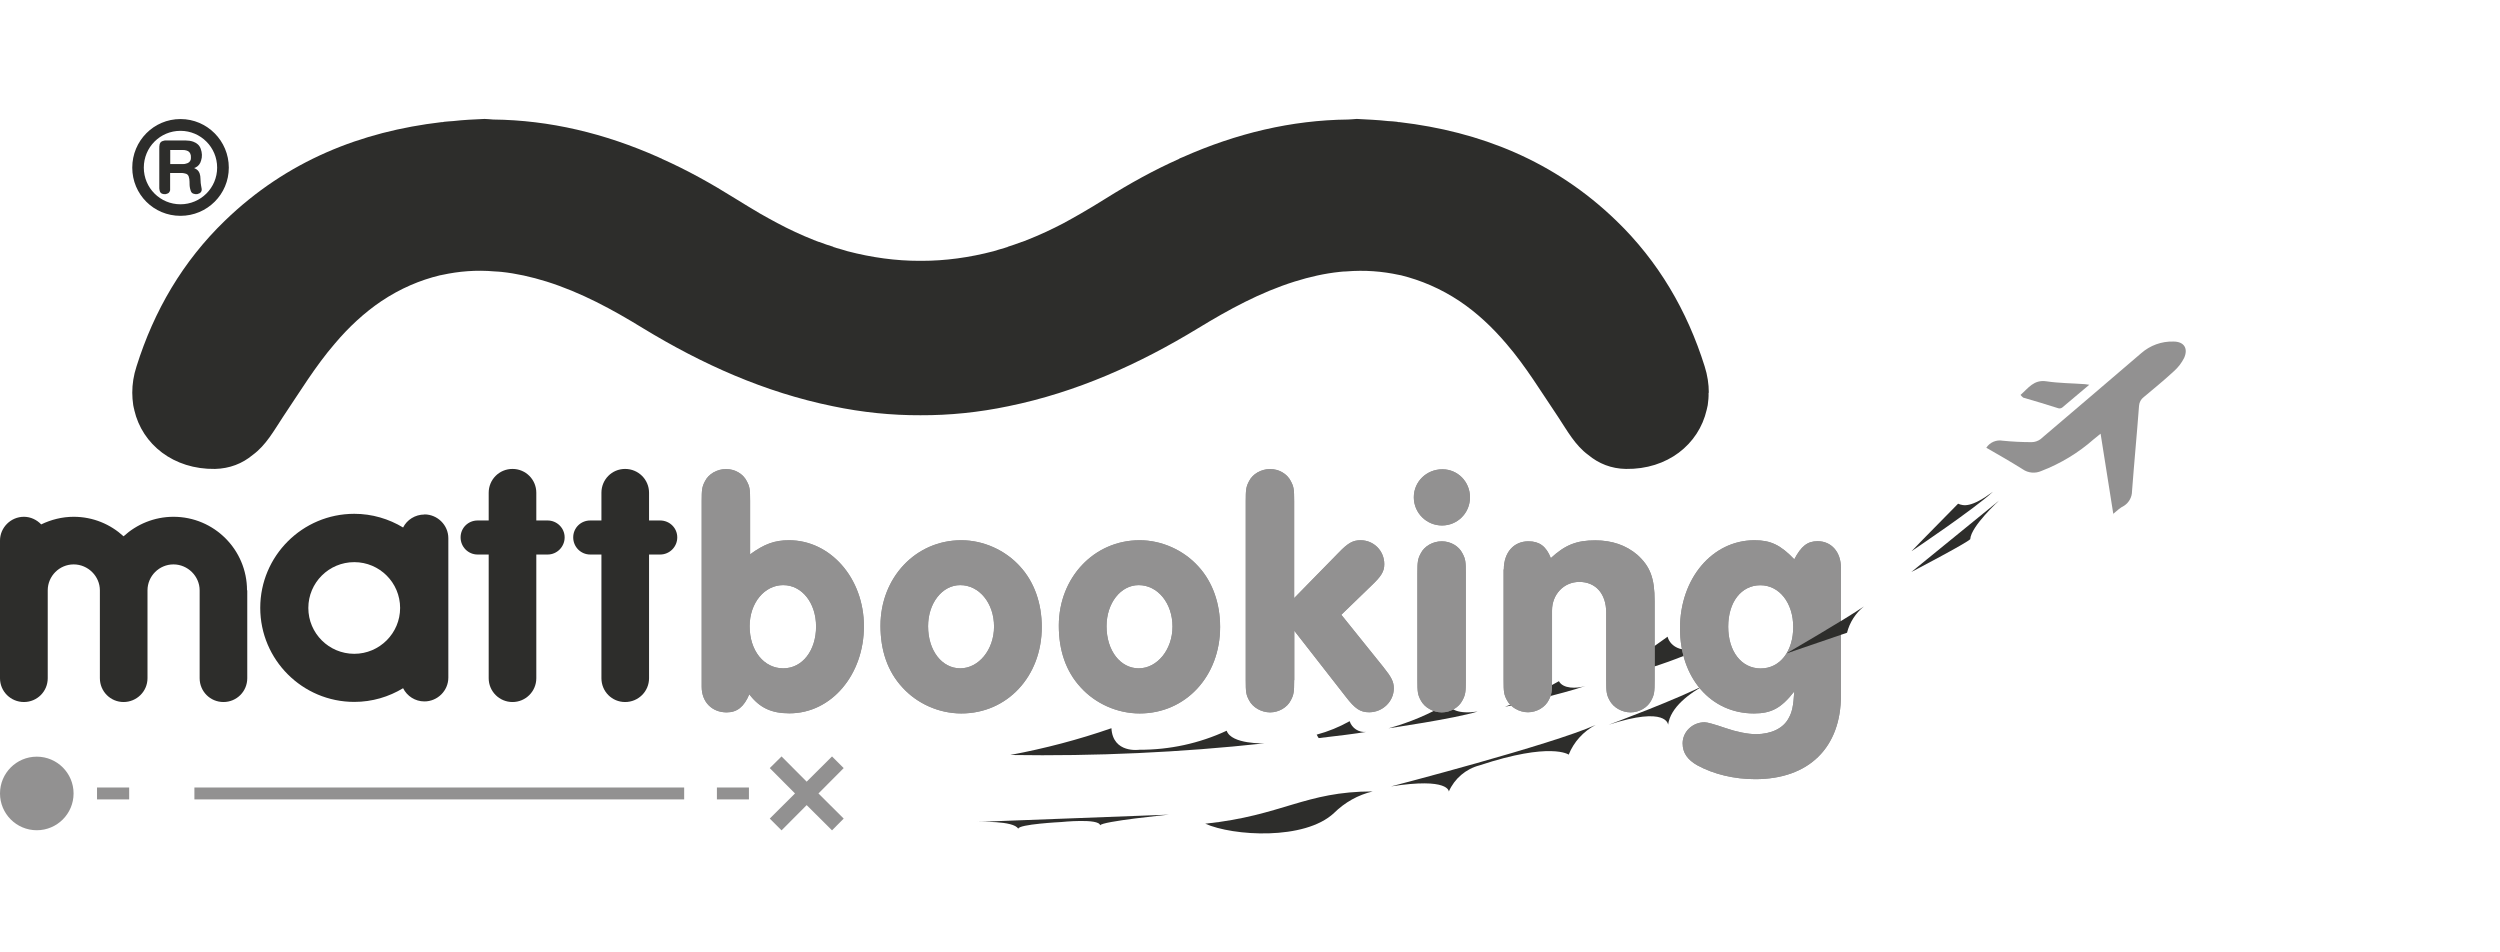
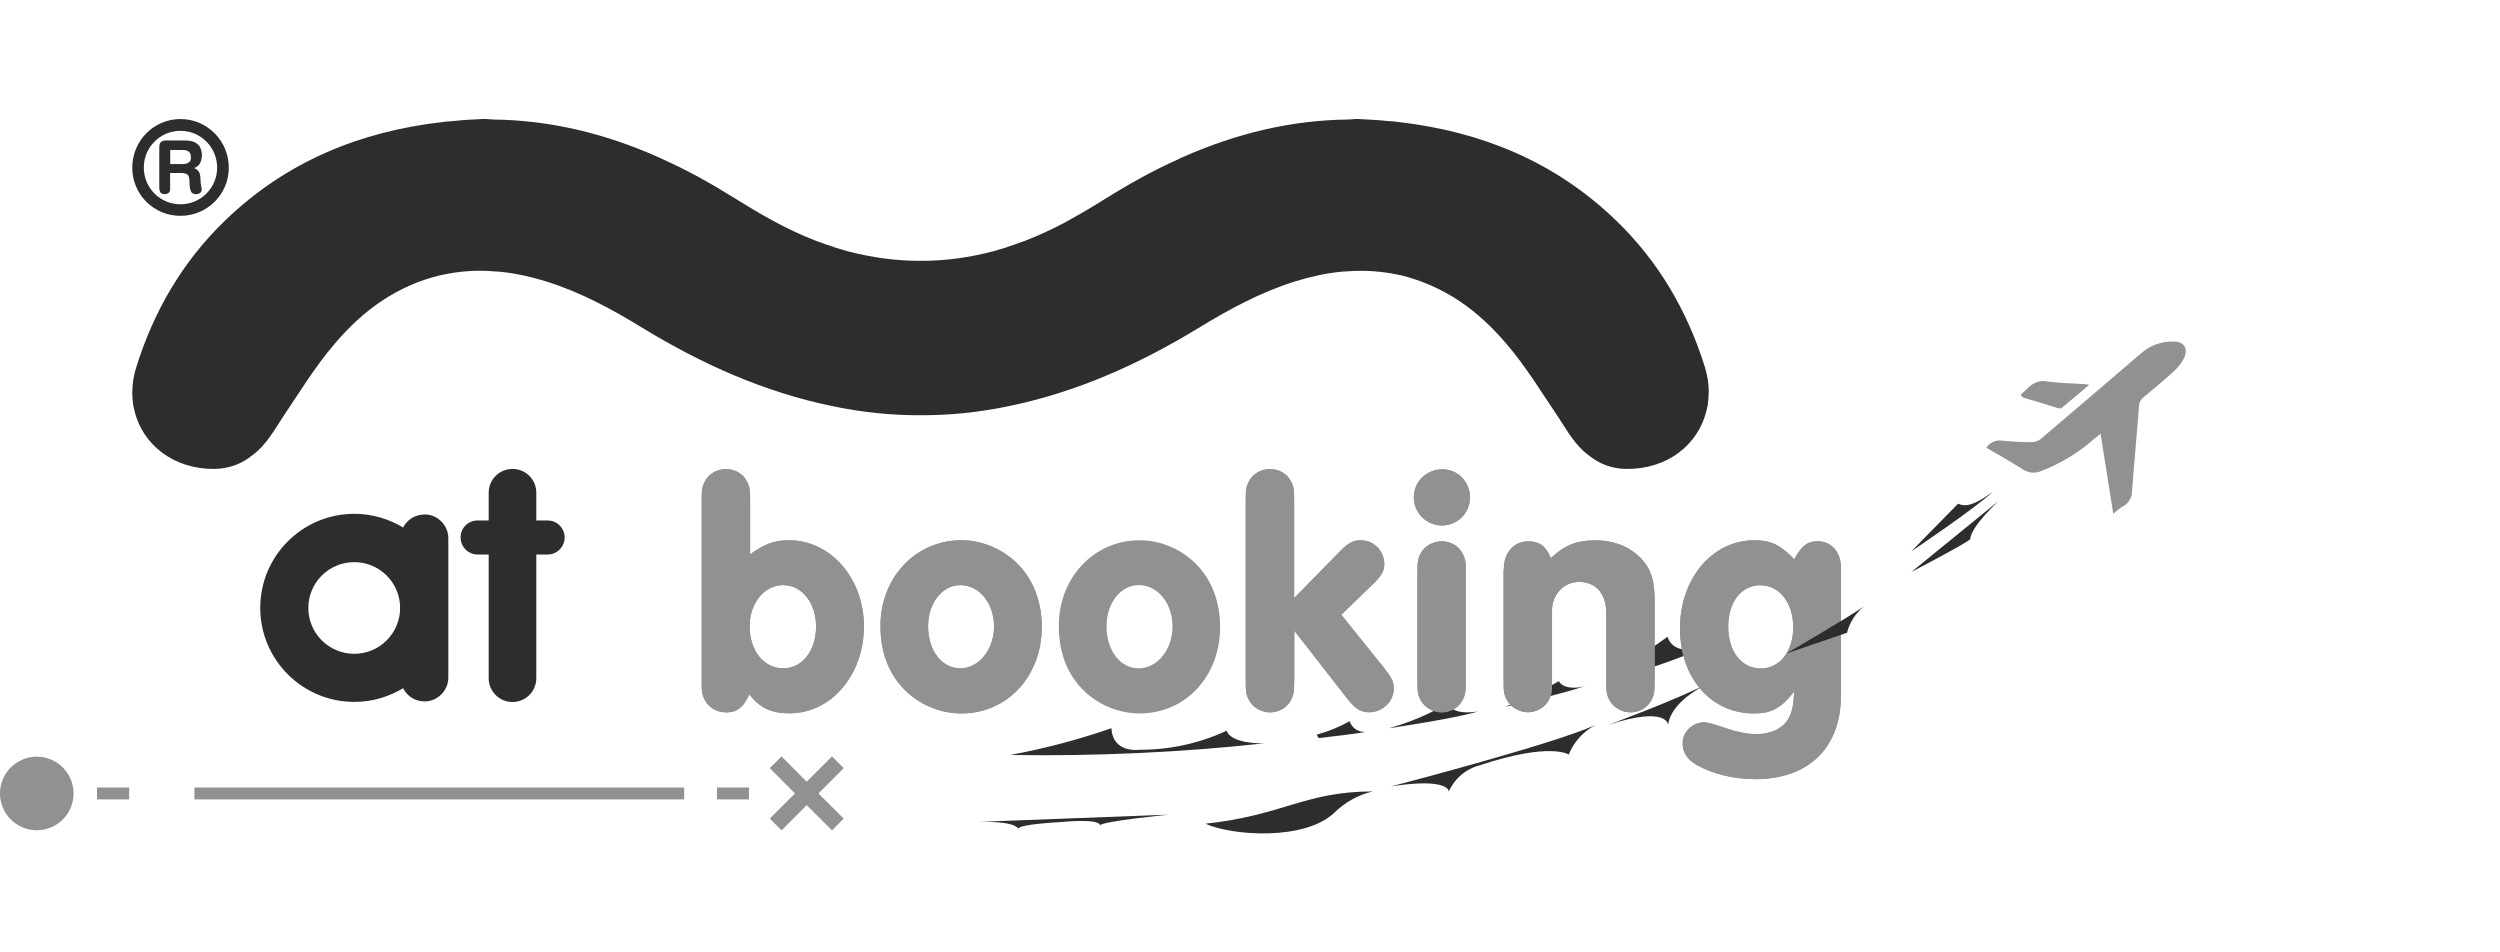
<svg xmlns="http://www.w3.org/2000/svg" id="katman_1" viewBox="0 0 210 80">
  <defs>
    <style>
      .cls-1 {
        fill: none;
      }

      .cls-2, .cls-3 {
        fill: #929191;
      }

      .cls-3 {
        stroke: #929191;
        stroke-miterlimit: 10;
      }

      .cls-4, .cls-5 {
        fill: #2d2d2b;
      }

      .cls-5 {
        fill-rule: evenodd;
      }
    </style>
  </defs>
  <g>
    <g>
      <circle class="cls-2" cx="3.09" cy="66.65" r="3.09" />
      <polygon class="cls-2" points="70.87 64.52 69.89 63.54 67.76 65.66 65.65 63.54 64.66 64.52 66.78 66.65 64.66 68.76 65.65 69.75 67.76 67.63 69.89 69.75 70.87 68.76 68.75 66.65 70.87 64.52" />
      <line class="cls-3" x1="8.15" y1="66.65" x2="10.85" y2="66.65" />
      <line class="cls-3" x1="16.33" y1="66.65" x2="57.47" y2="66.65" />
      <line class="cls-3" x1="60.22" y1="66.65" x2="62.91" y2="66.65" />
      <path class="cls-4" d="M101.25,69.19c6.48-.68,8.36-2.71,14.06-2.71-1.23.29-2.35.92-3.25,1.81-2.47,2.32-8.49,1.94-10.82.9Z" />
      <path class="cls-4" d="M116.84,66.06s13.56-3.52,17.18-5.16c-1.02.54-1.82,1.42-2.25,2.49,0,0-1.48-1.09-7.49.9-1.15.3-2.1,1.11-2.58,2.2,0,0,.05-1.2-4.87-.43Z" />
      <path class="cls-4" d="M135.13,60.88s5.97-2.21,8.29-3.46c-1.56.83-3.11,2.01-3.3,3.46,0,0-.06-1.61-4.99,0Z" />
      <path class="cls-4" d="M138,56.28c1.93-.56,3.81-1.28,5.62-2.15-2.67,1.15-3.45-.19-3.54-.65-.9.66-1.81,1.29-2.6,1.81-.27.14-.38.48-.24.76.14.27.48.38.76.24Z" />
      <path class="cls-4" d="M116.61,61.18s5.52-.8,7.51-1.41c-1.59.23-2.36-.16-2.44-.73-1.59.94-3.29,1.66-5.06,2.14Z" />
      <path class="cls-4" d="M110.77,62c1.45-.16,3.15-.38,4-.52-.62.07-1.21-.31-1.4-.9-.87.49-1.8.87-2.77,1.13.06.12.12.21.17.29Z" />
      <path class="cls-4" d="M84.89,63.42c7.12.11,14.25-.21,21.33-.98,0,0-2.78.1-3.18-1.06-2.3,1.07-4.81,1.61-7.34,1.6,0,0-2.22.33-2.34-1.81-2.76.96-5.59,1.7-8.46,2.24Z" />
      <path class="cls-4" d="M126.44,59.37s4.89-1.09,6.73-1.75c-.76.24-1.88.24-2.22-.4-1.44.83-2.95,1.55-4.5,2.14Z" />
      <path class="cls-4" d="M82.08,69.04s3.1-.13,3.45.58c0-.39,3.62-.57,3.62-.57,0,0,3.18-.33,3.26.28.1-.34,5.78-.9,5.78-.9l-16.11.61Z" />
    </g>
    <g>
      <g>
        <g>
-           <path class="cls-4" d="M55.45,43.72h-.93v-2.33c0-1.1-.89-2-2.01-2s-1.99.9-1.99,2v2.33h-.94c-.79,0-1.43.62-1.43,1.42s.64,1.44,1.43,1.44h.94v10.39c0,1.11.88,2,1.99,2s2.01-.89,2.01-2v-10.39h.93c.8,0,1.44-.65,1.44-1.44s-.64-1.42-1.44-1.42Z" />
          <path class="cls-4" d="M46,43.72h-.95v-2.33c0-1.1-.88-2-2-2s-2,.9-2,2v2.33h-.93c-.79,0-1.43.62-1.43,1.42s.64,1.44,1.43,1.44h.93v10.39c0,1.11.9,2,2,2s2-.89,2-2v-10.39h.95c.79,0,1.43-.65,1.43-1.44s-.65-1.42-1.43-1.42Z" />
          <path class="cls-4" d="M35.65,43.22c-.78,0-1.47.45-1.79,1.09-1.19-.72-2.6-1.15-4.1-1.15-4.36,0-7.9,3.54-7.9,7.9s3.54,7.9,7.9,7.9c1.51,0,2.91-.43,4.1-1.15.33.66,1.01,1.11,1.79,1.11,1.1,0,2.01-.9,2.01-2v-11.71c0-1.1-.91-2-2.01-2ZM29.76,54.92c-2.13,0-3.86-1.72-3.86-3.85s1.73-3.85,3.86-3.85,3.85,1.73,3.85,3.85-1.73,3.85-3.85,3.85Z" />
-           <path class="cls-4" d="M20.75,49.59c0-3.41-2.76-6.18-6.18-6.18-1.61,0-3.09.63-4.19,1.64-1.1-1.01-2.56-1.64-4.19-1.64-.97,0-1.9.24-2.73.64-.36-.38-.88-.64-1.45-.64-1.11,0-2.01.91-2.01,2v11.56c0,1.11.9,2,2.01,2s2-.89,2-2v-7.38c0-1.2.98-2.18,2.18-2.18s2.2.99,2.2,2.18v7.38c0,1.11.89,2,1.99,2s2.01-.89,2.01-2v-7.38c0-1.2.98-2.18,2.18-2.18s2.2.99,2.2,2.18v7.38c0,1.11.89,2,2,2s2-.89,2-2v-7.38h-.02Z" />
        </g>
        <g>
          <g>
            <path class="cls-2" d="M63,46.57c1.21-.88,2.07-1.19,3.28-1.19,3.48,0,6.29,3.2,6.29,7.23s-2.7,7.31-6.26,7.31c-1.52,0-2.51-.47-3.37-1.6-.44,1.05-1.02,1.52-1.9,1.52-1.24,0-2.1-.88-2.1-2.15v-15.59c0-.97.03-1.21.28-1.68.3-.61,1.02-1.02,1.77-1.02s1.44.41,1.74,1.02c.25.47.28.69.28,1.68v4.47ZM62.97,52.61c0,2.04,1.19,3.53,2.82,3.53s2.76-1.52,2.76-3.51-1.19-3.48-2.76-3.48-2.82,1.49-2.82,3.45Z" />
            <path class="cls-2" d="M85.69,47.59c1.19,1.3,1.82,3.09,1.82,5.08,0,4.14-2.9,7.26-6.76,7.26-1.88,0-3.73-.83-4.97-2.21-1.21-1.32-1.82-3.06-1.82-5.16,0-4.03,2.95-7.18,6.79-7.18,1.85,0,3.7.83,4.94,2.21ZM77.96,52.61c0,2.04,1.16,3.53,2.7,3.53s2.84-1.55,2.84-3.51-1.24-3.48-2.84-3.48c-1.52,0-2.7,1.52-2.7,3.45Z" />
-             <path class="cls-2" d="M100.67,47.59c1.19,1.3,1.82,3.09,1.82,5.08,0,4.14-2.9,7.26-6.76,7.26-1.88,0-3.73-.83-4.97-2.21-1.21-1.32-1.82-3.06-1.82-5.16,0-4.03,2.95-7.18,6.79-7.18,1.85,0,3.7.83,4.94,2.21ZM92.95,52.61c0,2.04,1.16,3.53,2.7,3.53s2.84-1.55,2.84-3.51-1.24-3.48-2.84-3.48c-1.52,0-2.7,1.52-2.7,3.45Z" />
            <path class="cls-2" d="M108.71,57.14c0,.97-.03,1.21-.28,1.68-.3.61-1.02,1.02-1.74,1.02s-1.46-.41-1.77-1.02c-.25-.47-.28-.69-.28-1.68v-15.04c0-.97.03-1.21.28-1.68.3-.61,1.02-1.02,1.77-1.02s1.44.41,1.74,1.02c.25.47.28.69.28,1.68v8.14l3.73-3.81c.8-.83,1.21-1.05,1.85-1.05,1.1,0,1.99.88,1.99,2.01,0,.61-.25,1.02-1.1,1.82l-2.51,2.43,3.53,4.39c.69.86.88,1.24.88,1.79,0,1.1-.94,2.01-2.07,2.01-.75,0-1.19-.3-1.96-1.3l-4.33-5.55v4.14Z" />
            <path class="cls-2" d="M123.48,41.77c0,1.32-1.05,2.37-2.35,2.37s-2.37-1.05-2.37-2.37,1.08-2.35,2.4-2.35,2.32,1.08,2.32,2.35ZM119.06,48.17c0-.97.03-1.21.28-1.68.3-.61,1.02-1.02,1.77-1.02s1.44.41,1.74,1.02c.25.47.28.69.28,1.68v8.97c0,.97-.03,1.21-.28,1.68-.3.61-1.02,1.02-1.74,1.02s-1.46-.41-1.77-1.02c-.25-.47-.28-.69-.28-1.68v-8.97Z" />
            <path class="cls-2" d="M126.32,47.84c0-1.43.83-2.37,2.07-2.37.91,0,1.49.41,1.88,1.41,1.19-1.1,2.15-1.49,3.73-1.49,1.41,0,2.59.41,3.53,1.21,1.08.97,1.46,1.96,1.46,3.89v6.65c0,.97-.03,1.21-.28,1.68-.3.61-1.02,1.02-1.74,1.02s-1.46-.41-1.77-1.02c-.25-.47-.28-.69-.28-1.68v-5.69c0-1.57-.88-2.57-2.26-2.57-1.3,0-2.29,1.05-2.29,2.4v5.85c0,.97-.03,1.21-.28,1.68-.3.61-1.02,1.02-1.74,1.02s-1.46-.41-1.77-1.02c-.25-.47-.28-.69-.28-1.68v-9.3Z" />
            <path class="cls-2" d="M154.64,58.41c0,4.39-2.7,7.04-7.2,7.04-1.77,0-3.48-.41-4.86-1.16-.83-.47-1.24-1.05-1.24-1.85,0-.97.83-1.77,1.85-1.77q.33,0,1.79.5c.86.3,1.85.5,2.51.5,1.3,0,2.32-.5,2.76-1.35.28-.5.39-.97.47-2.24-1.1,1.41-1.93,1.85-3.39,1.85-3.62,0-6.21-2.98-6.21-7.15s2.7-7.4,6.26-7.4c1.35,0,2.18.39,3.34,1.6.58-1.1,1.1-1.52,1.96-1.52,1.16,0,1.96.91,1.96,2.24v10.71ZM145.17,52.64c0,2.07,1.1,3.51,2.73,3.51s2.73-1.46,2.73-3.48-1.16-3.51-2.76-3.51-2.7,1.41-2.7,3.48Z" />
          </g>
          <g>
            <path class="cls-2" d="M63,46.57c1.21-.88,2.07-1.19,3.28-1.19,3.48,0,6.29,3.2,6.29,7.23s-2.7,7.31-6.26,7.31c-1.52,0-2.51-.47-3.37-1.6-.44,1.05-1.02,1.52-1.9,1.52-1.24,0-2.1-.88-2.1-2.15v-15.59c0-.97.03-1.21.28-1.68.3-.61,1.02-1.02,1.77-1.02s1.44.41,1.74,1.02c.25.47.28.69.28,1.68v4.47ZM62.97,52.61c0,2.04,1.19,3.53,2.82,3.53s2.76-1.52,2.76-3.51-1.19-3.48-2.76-3.48-2.82,1.49-2.82,3.45Z" />
            <path class="cls-2" d="M85.69,47.59c1.19,1.3,1.82,3.09,1.82,5.08,0,4.14-2.9,7.26-6.76,7.26-1.88,0-3.73-.83-4.97-2.21-1.21-1.32-1.82-3.06-1.82-5.16,0-4.03,2.95-7.18,6.79-7.18,1.85,0,3.7.83,4.94,2.21ZM77.96,52.61c0,2.04,1.16,3.53,2.7,3.53s2.84-1.55,2.84-3.51-1.24-3.48-2.84-3.48c-1.52,0-2.7,1.52-2.7,3.45Z" />
            <path class="cls-2" d="M100.67,47.59c1.19,1.3,1.82,3.09,1.82,5.08,0,4.14-2.9,7.26-6.76,7.26-1.88,0-3.73-.83-4.97-2.21-1.21-1.32-1.82-3.06-1.82-5.16,0-4.03,2.95-7.18,6.79-7.18,1.85,0,3.7.83,4.94,2.21ZM92.95,52.61c0,2.04,1.16,3.53,2.7,3.53s2.84-1.55,2.84-3.51-1.24-3.48-2.84-3.48c-1.52,0-2.7,1.52-2.7,3.45Z" />
            <path class="cls-2" d="M108.71,57.14c0,.97-.03,1.21-.28,1.68-.3.61-1.02,1.02-1.74,1.02s-1.46-.41-1.77-1.02c-.25-.47-.28-.69-.28-1.68v-15.04c0-.97.03-1.21.28-1.68.3-.61,1.02-1.02,1.77-1.02s1.44.41,1.74,1.02c.25.47.28.69.28,1.68v8.14l3.73-3.81c.8-.83,1.21-1.05,1.85-1.05,1.1,0,1.99.88,1.99,2.01,0,.61-.25,1.02-1.1,1.82l-2.51,2.43,3.53,4.39c.69.86.88,1.24.88,1.79,0,1.1-.94,2.01-2.07,2.01-.75,0-1.19-.3-1.96-1.3l-4.33-5.55v4.14Z" />
            <path class="cls-2" d="M123.48,41.77c0,1.32-1.05,2.37-2.35,2.37s-2.37-1.05-2.37-2.37,1.08-2.35,2.4-2.35,2.32,1.08,2.32,2.35ZM119.06,48.17c0-.97.03-1.21.28-1.68.3-.61,1.02-1.02,1.77-1.02s1.44.41,1.74,1.02c.25.47.28.69.28,1.68v8.97c0,.97-.03,1.21-.28,1.68-.3.61-1.02,1.02-1.74,1.02s-1.46-.41-1.77-1.02c-.25-.47-.28-.69-.28-1.68v-8.97Z" />
            <path class="cls-2" d="M126.32,47.84c0-1.43.83-2.37,2.07-2.37.91,0,1.49.41,1.88,1.41,1.19-1.1,2.15-1.49,3.73-1.49,1.41,0,2.59.41,3.53,1.21,1.08.97,1.46,1.96,1.46,3.89v6.65c0,.97-.03,1.21-.28,1.68-.3.61-1.02,1.02-1.74,1.02s-1.46-.41-1.77-1.02c-.25-.47-.28-.69-.28-1.68v-5.69c0-1.57-.88-2.57-2.26-2.57-1.3,0-2.29,1.05-2.29,2.4v5.85c0,.97-.03,1.21-.28,1.68-.3.61-1.02,1.02-1.74,1.02s-1.46-.41-1.77-1.02c-.25-.47-.28-.69-.28-1.68v-9.3Z" />
            <path class="cls-2" d="M154.64,58.41c0,4.39-2.7,7.04-7.2,7.04-1.77,0-3.48-.41-4.86-1.16-.83-.47-1.24-1.05-1.24-1.85,0-.97.83-1.77,1.85-1.77q.33,0,1.79.5c.86.3,1.85.5,2.51.5,1.3,0,2.32-.5,2.76-1.35.28-.5.39-.97.47-2.24-1.1,1.41-1.93,1.85-3.39,1.85-3.62,0-6.21-2.98-6.21-7.15s2.7-7.4,6.26-7.4c1.35,0,2.18.39,3.34,1.6.58-1.1,1.1-1.52,1.96-1.52,1.16,0,1.96.91,1.96,2.24v10.71ZM145.17,52.64c0,2.07,1.1,3.51,2.73,3.51s2.73-1.46,2.73-3.48-1.16-3.51-2.76-3.51-2.7,1.41-2.7,3.48Z" />
          </g>
        </g>
      </g>
      <g>
        <path class="cls-5" d="M15.16,18.13c2.25,0,4.06-1.81,4.06-4.05s-1.81-4.08-4.06-4.08-4.05,1.83-4.05,4.08,1.8,4.05,4.05,4.05ZM15.16,10.99c1.71,0,3.08,1.39,3.08,3.09s-1.38,3.08-3.08,3.08-3.08-1.37-3.08-3.08,1.37-3.09,3.08-3.09Z" />
        <path class="cls-5" d="M13.41,16.02c.04.16.14.26.32.28,0,0,.01,0,.03.01h.16s.05-.01.08-.03c.16-.03.25-.13.29-.3,0-.05,0-.11,0-.16v-1.29h.99c.1,0,.2.03.29.05.14.03.23.11.28.24.05.15.07.29.07.44,0,.2,0,.38.05.59.02.06.03.12.05.17.05.19.19.26.36.28,0,0,.02,0,.03.01h.15s.05-.01.08-.03c.23-.05.35-.24.29-.48-.02-.14-.06-.29-.07-.43-.01-.12-.01-.24-.02-.35,0-.16-.02-.3-.07-.45-.07-.21-.22-.35-.42-.43-.01-.01-.03-.01-.03-.03h0s.06-.03.09-.03c.25-.12.41-.32.48-.59.11-.32.09-.67-.03-.99-.1-.3-.33-.49-.63-.6-.21-.07-.42-.1-.63-.1h-1.7c-.06,0-.11,0-.17.03-.17.03-.28.13-.32.29-.03.13-.03.24-.03.37v3.29c0,.06,0,.12.03.2ZM14.28,12.6h1.09c.1,0,.19.01.29.04.21.05.33.2.37.42.01.11.01.21,0,.32-.05.2-.19.32-.39.36-.07.03-.16.04-.23.04h-1.11v-1.17Z" />
        <path class="cls-5" d="M143.54,32.99c0-.72-.11-1.47-.35-2.22-1.47-4.68-3.89-8.82-7.42-12.23-5.22-5.05-11.47-7.49-18.2-8.28-.07,0-.15,0-.22-.03h0c-.25-.03-.5-.05-.75-.06-.87-.1-1.75-.13-2.63-.18-.26.03-.5.03-.73.05-4.75.05-9.39,1.16-13.91,3.17-.09.04-.18.08-.27.11v.02c-2.12.94-4.17,2.08-6.17,3.33-.69.44-1.39.85-2.09,1.26-.47.28-.95.53-1.43.8-1,.53-2.04,1.01-3.1,1.43-.02.01-.05.01-.08.03-.04.03-.09.04-.15.06-.06.03-.13.04-.19.07-.01,0-.03.01-.05.01-.39.15-.77.28-1.15.4,0,0,0,.02-.01.02-.09.03-.18.04-.26.08-.31.09-.61.17-.91.27-2.06.54-4.08.81-6.05.81h-.19c-1.97,0-3.98-.27-6.05-.81-.31-.1-.61-.18-.92-.27-.08-.04-.17-.05-.26-.08v-.02c-.4-.12-.79-.25-1.17-.4-.01,0-.03-.01-.05-.01-.06-.03-.12-.04-.19-.07-.05-.03-.1-.04-.15-.06-.03-.02-.05-.02-.08-.03-1.06-.42-2.09-.9-3.08-1.43-.49-.27-.97-.52-1.45-.8-.69-.41-1.39-.83-2.08-1.26-2-1.25-4.04-2.39-6.16-3.33,0,0,0,0-.01-.02-.09-.03-.17-.06-.26-.11-4.52-2.01-9.15-3.12-13.9-3.17-.23-.03-.47-.03-.72-.05-.89.04-1.77.08-2.64.18-.25.01-.49.04-.75.06h0c-.08.03-.15.03-.23.03-6.72.79-12.96,3.22-18.19,8.28-3.53,3.41-5.95,7.55-7.42,12.23-.25.76-.36,1.5-.36,2.22,0,.34.03.68.08,1.04.03.13.05.27.09.4v.02h0c.67,2.89,3.3,4.99,6.78,4.94,1.23-.03,2.3-.45,3.16-1.17,1.12-.81,1.79-2.05,2.55-3.2,1.4-2.08,2.72-4.26,4.35-6.15,1.19-1.41,2.49-2.61,3.91-3.57,1.6-1.07,3.25-1.77,4.95-2.18.05,0,.1-.01.15-.03h.02c1.37-.3,2.85-.43,4.41-.29.19,0,.37.03.57.04,1.23.13,2.49.41,3.78.81,2.89.91,5.53,2.34,8.1,3.92,4.98,3.03,10.22,5.38,15.94,6.55,2.48.52,4.94.77,7.37.76,2.45.01,4.91-.24,7.39-.76,5.72-1.17,10.97-3.53,15.93-6.55,2.58-1.57,5.21-3.01,8.11-3.92,1.28-.4,2.53-.68,3.77-.81.19-.02.38-.04.56-.04,1.57-.13,3.04-.01,4.42.29h.01s.11.03.16.03c1.69.42,3.35,1.12,4.94,2.18,1.43.96,2.72,2.16,3.92,3.57,1.63,1.89,2.95,4.08,4.35,6.15.76,1.15,1.43,2.39,2.54,3.2.87.72,1.92,1.15,3.16,1.17,3.48.05,6.11-2.05,6.78-4.96.03-.13.06-.27.09-.4.05-.36.08-.7.07-1.04Z" />
      </g>
    </g>
    <path class="cls-4" d="M160.55,48.05l7.37-6s-2.36,2.15-2.42,3.24c-.26.31-4.95,2.76-4.95,2.76Z" />
    <path class="cls-4" d="M160.57,46.3s5.38-3.62,6.83-4.99c-1.81,1.34-2.46,1.2-2.92,1-2.79,2.82-3.91,3.99-3.91,3.99Z" />
    <path class="cls-4" d="M150.09,54.87s5.07-2.95,6.48-3.93c-.7.56-1.2,1.34-1.42,2.21l-5.06,1.73Z" />
    <path class="cls-2" d="M177.52,43.19c-.36-2.31-.71-4.52-1.07-6.76l-.58.47c-1.29,1.14-2.78,2.04-4.39,2.66-.51.23-1.11.18-1.57-.14-1-.63-2.03-1.22-3.06-1.81.3-.46.85-.69,1.38-.59.81.08,1.62.12,2.43.12.26,0,.52-.09.73-.24,2.83-2.4,5.65-4.82,8.47-7.23.75-.66,1.72-1.01,2.71-.98.9,0,1.25.58.9,1.37-.21.42-.5.8-.85,1.11-.82.76-1.69,1.47-2.55,2.19-.23.17-.37.44-.39.72-.18,2.4-.41,4.78-.59,7.18,0,.49-.25.95-.66,1.22-.33.16-.58.4-.94.7Z" />
    <path class="cls-2" d="M169.73,33.17c.65-.57,1.11-1.3,2.17-1.14s2.16.16,3.24.24l.36.05-2.28,1.92c-.09.06-.19.08-.3.06-.99-.31-1.98-.62-2.97-.9-.08-.07-.16-.14-.23-.23Z" />
  </g>
  <rect class="cls-1" width="210" height="80" />
</svg>